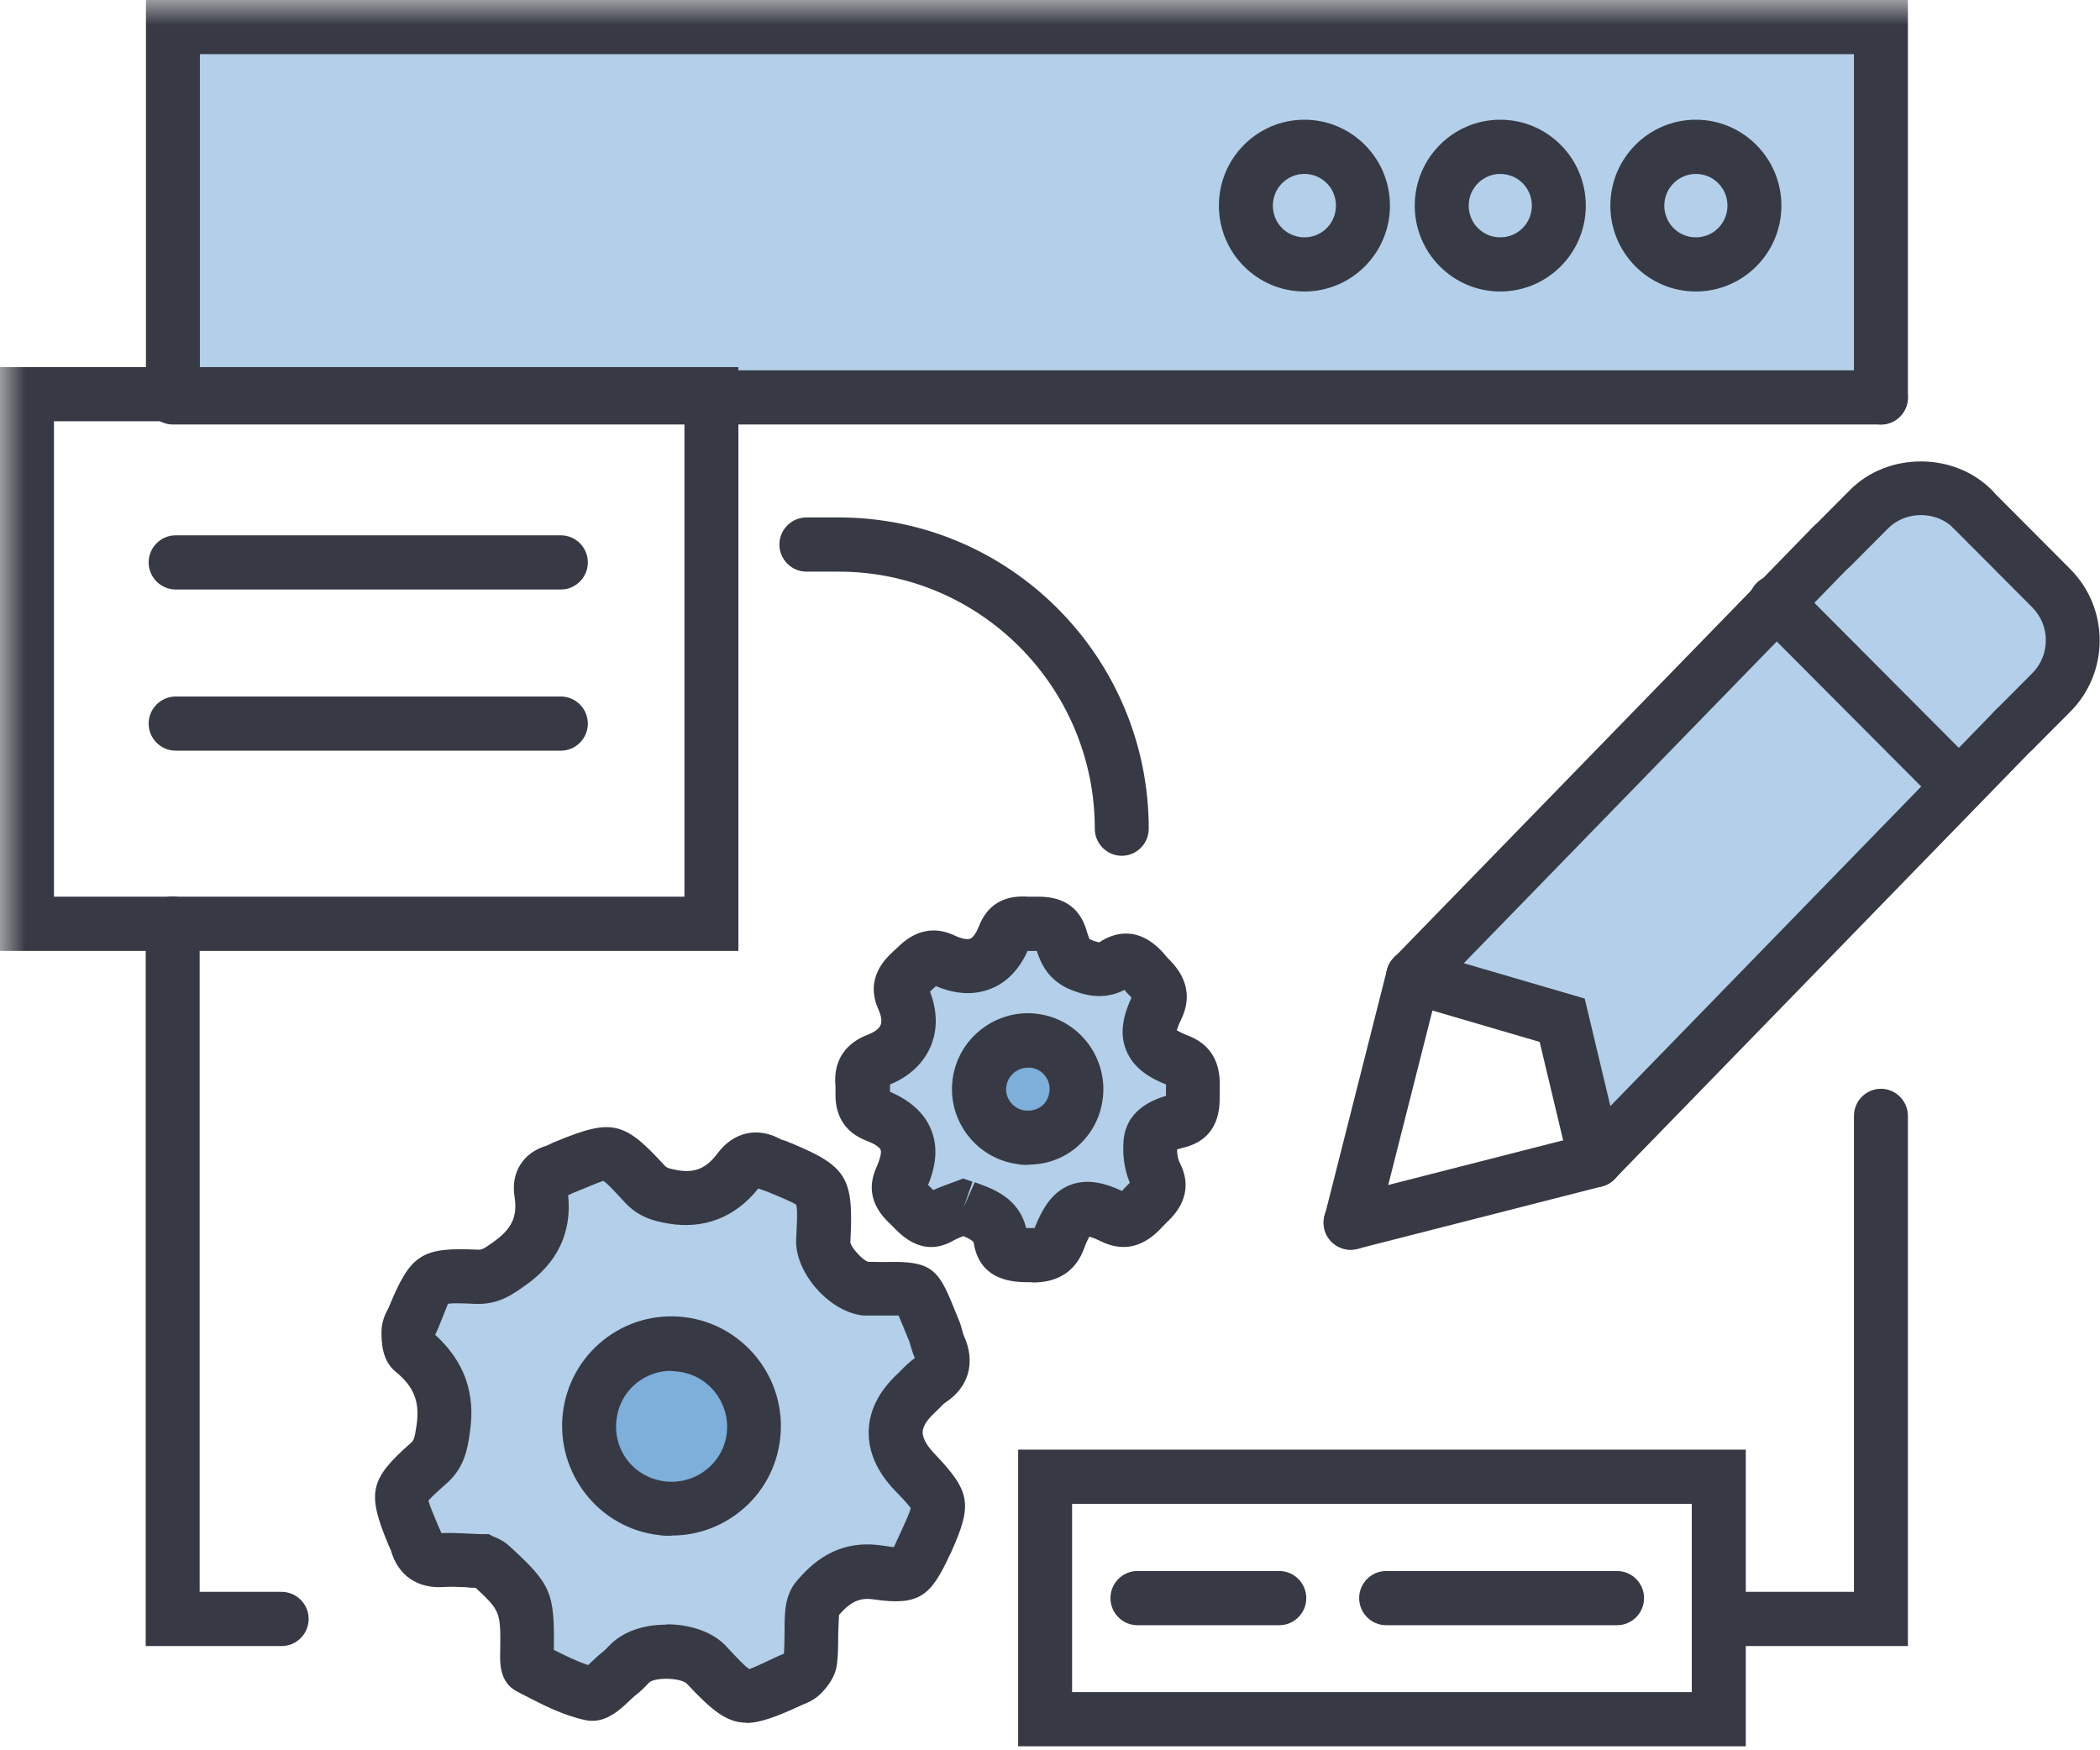
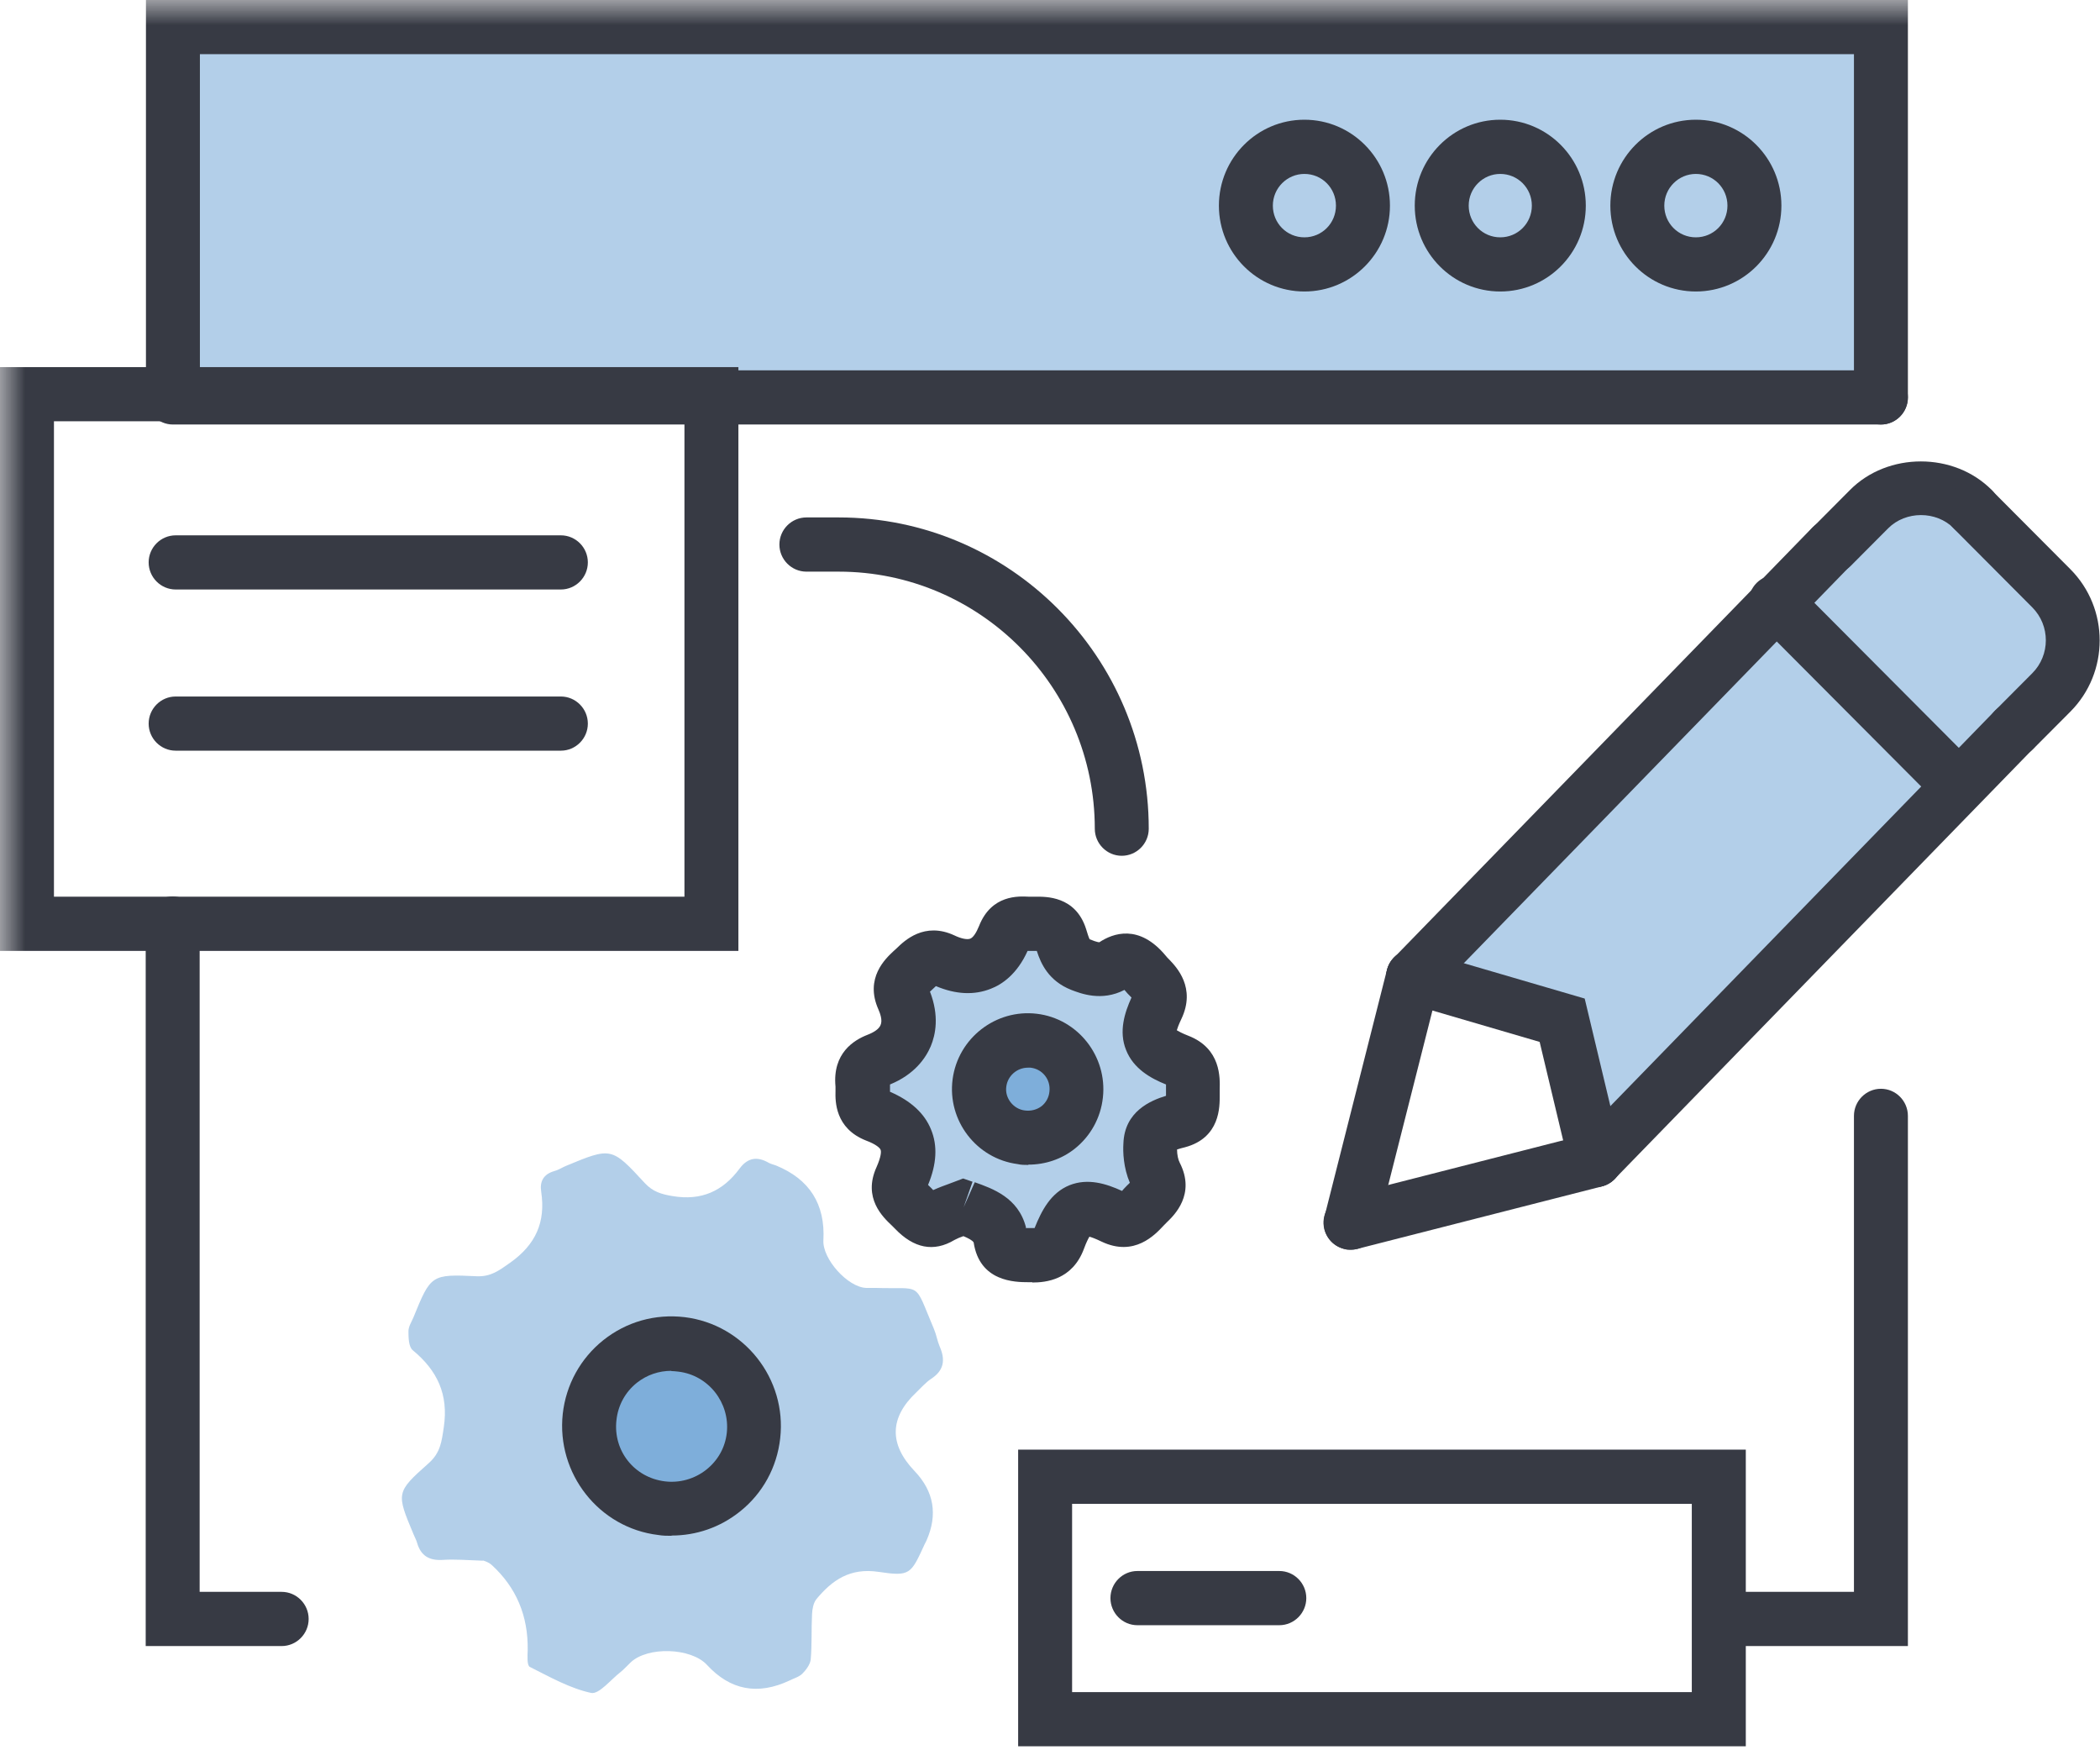
<svg xmlns="http://www.w3.org/2000/svg" width="42" height="35" viewBox="0 0 42 35" fill="none">
  <g clip-path="url(#clip0_949_3523)">
    <mask id="mask0_949_3523" style="mask-type:luminance" maskUnits="userSpaceOnUse" x="0" y="0" width="46" height="38">
      <path d="M45.36 0H0V37.53H45.36V0Z" fill="white" />
    </mask>
    <g mask="url(#mask0_949_3523)">
      <path opacity="0.3" d="M37.619 0.542H3.459V7.882H37.619V0.542Z" fill="#0060B4" />
      <path d="M38.158 32.916H34.543C34.246 32.916 34.004 32.672 34.004 32.374C34.004 32.076 34.246 31.832 34.543 31.832H37.079V22.314C37.079 22.016 37.322 21.772 37.619 21.772C37.916 21.772 38.158 22.016 38.158 22.314V32.916Z" fill="#373A44" />
      <path d="M37.619 8.489C37.322 8.489 37.079 8.245 37.079 7.947V1.083H3.998V7.882C3.998 8.18 3.755 8.424 3.459 8.424C3.162 8.424 2.919 8.18 2.919 7.882V0H38.158V7.947C38.158 8.245 37.916 8.489 37.619 8.489Z" fill="#373A44" />
      <path d="M5.633 32.916H2.914V18.468C2.914 18.17 3.156 17.926 3.453 17.926C3.75 17.926 3.993 18.17 3.993 18.468V31.832H5.633C5.93 31.832 6.173 32.076 6.173 32.374C6.173 32.672 5.93 32.916 5.633 32.916Z" fill="#373A44" />
      <path d="M37.619 8.489H3.459C3.162 8.489 2.919 8.245 2.919 7.947C2.919 7.649 3.162 7.405 3.459 7.405H37.619C37.916 7.405 38.158 7.649 38.158 7.947C38.158 8.245 37.916 8.489 37.619 8.489Z" fill="#373A44" />
      <path d="M26.088 5.829C25.144 5.829 24.378 5.06 24.378 4.112C24.378 3.164 25.144 2.394 26.088 2.394C27.032 2.394 27.799 3.164 27.799 4.112C27.799 5.06 27.032 5.829 26.088 5.829ZM26.088 3.478C25.743 3.478 25.457 3.76 25.457 4.112C25.457 4.464 25.737 4.746 26.088 4.746C26.439 4.746 26.719 4.464 26.719 4.112C26.719 3.76 26.439 3.478 26.088 3.478Z" fill="#373A44" />
      <path d="M30.005 5.829C29.061 5.829 28.295 5.06 28.295 4.112C28.295 3.164 29.061 2.394 30.005 2.394C30.95 2.394 31.716 3.164 31.716 4.112C31.716 5.06 30.95 5.829 30.005 5.829ZM30.005 3.478C29.66 3.478 29.374 3.76 29.374 4.112C29.374 4.464 29.655 4.746 30.005 4.746C30.356 4.746 30.637 4.464 30.637 4.112C30.637 3.76 30.356 3.478 30.005 3.478Z" fill="#373A44" />
      <path d="M33.917 5.829C32.973 5.829 32.207 5.06 32.207 4.112C32.207 3.164 32.973 2.394 33.917 2.394C34.861 2.394 35.628 3.164 35.628 4.112C35.628 5.06 34.861 5.829 33.917 5.829ZM33.917 3.478C33.572 3.478 33.286 3.76 33.286 4.112C33.286 4.464 33.567 4.746 33.917 4.746C34.268 4.746 34.549 4.464 34.549 4.112C34.549 3.76 34.268 3.478 33.917 3.478Z" fill="#373A44" />
      <path d="M27.016 24.99C26.973 24.99 26.924 24.99 26.881 24.974C26.59 24.898 26.417 24.606 26.493 24.313L27.739 19.394C27.815 19.102 28.106 18.928 28.398 19.004C28.689 19.08 28.861 19.372 28.786 19.665L27.54 24.584C27.475 24.828 27.259 24.99 27.016 24.99Z" fill="#373A44" />
      <path d="M41.73 13.18L31.673 23.278L31.241 20.402L28.171 19.762L38.234 9.665L41.73 13.18Z" fill="#0060B4" fill-opacity="0.3" />
      <path d="M36.637 11.469C36.496 11.469 36.361 11.414 36.254 11.311C36.043 11.1 36.043 10.759 36.254 10.548L36.998 9.8C37.754 9.036 39.081 9.036 39.836 9.8C40.047 10.011 40.047 10.353 39.836 10.564C39.626 10.775 39.286 10.775 39.075 10.564C38.725 10.212 38.115 10.212 37.764 10.564L37.02 11.311C36.912 11.42 36.777 11.469 36.637 11.469Z" fill="#373A44" />
      <path d="M31.91 23.739C31.667 23.739 31.446 23.571 31.387 23.322L30.793 20.835L28.111 20.05C27.826 19.968 27.664 19.665 27.745 19.378C27.826 19.091 28.128 18.923 28.414 19.009L31.694 19.968L32.434 23.067C32.504 23.36 32.326 23.652 32.034 23.723C31.991 23.733 31.948 23.739 31.91 23.739Z" fill="#373A44" />
      <path d="M27.011 24.99C26.768 24.99 26.552 24.828 26.487 24.584C26.412 24.291 26.59 23.999 26.876 23.923L31.775 22.672C32.061 22.601 32.358 22.775 32.434 23.062C32.509 23.349 32.331 23.647 32.045 23.723L27.146 24.974C27.102 24.985 27.054 24.99 27.011 24.99Z" fill="#373A44" />
      <path d="M39.135 16.214C38.995 16.214 38.86 16.16 38.752 16.057L35.131 12.422C34.921 12.211 34.921 11.87 35.131 11.658C35.342 11.447 35.682 11.447 35.892 11.658L39.513 15.293C39.723 15.505 39.723 15.846 39.513 16.057C39.405 16.165 39.27 16.214 39.13 16.214H39.135Z" fill="#373A44" />
      <path d="M40.284 15.131C40.144 15.131 40.009 15.076 39.901 14.974C39.691 14.762 39.691 14.421 39.901 14.21L40.646 13.462C41.007 13.099 41.007 12.509 40.646 12.146L39.075 10.569C38.865 10.358 38.865 10.017 39.075 9.805C39.286 9.594 39.626 9.594 39.836 9.805L41.407 11.382C42.189 12.167 42.189 13.446 41.407 14.231L40.662 14.979C40.554 15.087 40.419 15.136 40.279 15.136L40.284 15.131Z" fill="#373A44" />
      <path d="M28.263 20.071C28.128 20.071 27.993 20.023 27.885 19.92C27.674 19.708 27.669 19.367 27.874 19.156L36.248 10.548C36.459 10.336 36.798 10.331 37.009 10.537C37.219 10.748 37.225 11.089 37.02 11.301L28.646 19.909C28.538 20.017 28.398 20.071 28.263 20.071Z" fill="#373A44" />
      <path d="M31.91 23.739C31.775 23.739 31.64 23.69 31.532 23.587C31.322 23.376 31.317 23.035 31.522 22.823L39.896 14.215C40.101 13.998 40.446 13.998 40.657 14.204C40.867 14.416 40.872 14.757 40.667 14.968L32.293 23.576C32.185 23.685 32.045 23.739 31.91 23.739Z" fill="#373A44" />
      <path d="M14.768 19.015H0V7.341H14.768V19.015ZM1.079 17.931H13.689V8.424H1.079V17.931Z" fill="#373A44" />
      <path d="M11.218 11.788H3.513C3.216 11.788 2.973 11.544 2.973 11.246C2.973 10.948 3.216 10.705 3.513 10.705H11.218C11.514 10.705 11.757 10.948 11.757 11.246C11.757 11.544 11.514 11.788 11.218 11.788Z" fill="#373A44" />
      <path d="M11.218 15.011H3.513C3.216 15.011 2.973 14.768 2.973 14.47C2.973 14.172 3.216 13.928 3.513 13.928H11.218C11.514 13.928 11.757 14.172 11.757 14.47C11.757 14.768 11.514 15.011 11.218 15.011Z" fill="#373A44" />
      <path d="M22.435 17.113C22.139 17.113 21.896 16.87 21.896 16.572C21.896 13.738 19.597 11.431 16.775 11.431H16.128C15.831 11.431 15.588 11.187 15.588 10.889C15.588 10.591 15.831 10.347 16.128 10.347H16.775C20.191 10.347 22.975 13.137 22.975 16.572C22.975 16.87 22.732 17.113 22.435 17.113Z" fill="#373A44" />
      <path d="M34.916 34.92H20.363V28.988H34.916V34.92ZM21.442 33.837H33.836V30.072H21.442V33.837Z" fill="#373A44" />
      <path d="M25.586 32.499H22.748C22.451 32.499 22.209 32.255 22.209 31.957C22.209 31.659 22.451 31.415 22.748 31.415H25.586C25.883 31.415 26.126 31.659 26.126 31.957C26.126 32.255 25.883 32.499 25.586 32.499Z" fill="#373A44" />
-       <path d="M32.342 32.499H27.723C27.426 32.499 27.183 32.255 27.183 31.957C27.183 31.659 27.426 31.415 27.723 31.415H32.342C32.639 31.415 32.881 31.659 32.881 31.957C32.881 32.255 32.639 32.499 32.342 32.499Z" fill="#373A44" />
      <path d="M9.658 31.209C9.335 31.198 9.092 31.177 8.854 31.193C8.585 31.209 8.417 31.112 8.342 30.852C8.326 30.792 8.293 30.738 8.272 30.684C7.926 29.855 7.915 29.844 8.574 29.259C8.811 29.048 8.833 28.826 8.876 28.539C8.973 27.883 8.746 27.406 8.255 27C8.174 26.935 8.169 26.751 8.169 26.621C8.169 26.529 8.228 26.437 8.266 26.35C8.617 25.489 8.622 25.478 9.54 25.521C9.82 25.532 9.987 25.402 10.203 25.25C10.716 24.887 10.915 24.438 10.824 23.831C10.791 23.625 10.872 23.479 11.083 23.419C11.164 23.398 11.239 23.349 11.315 23.316C12.227 22.937 12.232 22.937 12.896 23.658C13.057 23.831 13.225 23.88 13.451 23.918C14.029 24.015 14.455 23.82 14.79 23.37C14.957 23.143 15.151 23.121 15.383 23.257C15.426 23.278 15.475 23.289 15.518 23.305C16.191 23.58 16.507 24.078 16.468 24.801C16.446 25.174 16.953 25.738 17.32 25.754C17.38 25.754 17.439 25.754 17.504 25.754C18.469 25.787 18.264 25.597 18.68 26.578C18.728 26.691 18.745 26.811 18.793 26.924C18.912 27.195 18.88 27.406 18.62 27.574C18.513 27.645 18.421 27.753 18.324 27.845C17.79 28.349 17.779 28.88 18.291 29.416C18.68 29.824 18.759 30.288 18.529 30.808C18.529 30.808 18.507 30.852 18.496 30.873C18.216 31.48 18.21 31.529 17.563 31.431C17.002 31.35 16.646 31.594 16.327 31.979C16.268 32.054 16.246 32.174 16.241 32.277C16.225 32.58 16.241 32.883 16.214 33.187C16.203 33.284 16.122 33.393 16.047 33.468C15.982 33.533 15.88 33.56 15.793 33.604C15.156 33.904 14.604 33.799 14.137 33.29C13.818 32.948 12.955 32.921 12.615 33.241C12.545 33.306 12.48 33.382 12.405 33.441C12.21 33.593 11.978 33.886 11.822 33.853C11.396 33.761 10.996 33.533 10.597 33.333C10.538 33.306 10.549 33.111 10.554 32.997C10.565 32.311 10.325 31.744 9.836 31.296C9.772 31.236 9.674 31.209 9.658 31.204V31.209Z" fill="#0060B4" fill-opacity="0.3" />
      <path d="M19.273 24.151C19.149 24.199 18.966 24.243 18.815 24.335C18.513 24.514 18.378 24.275 18.21 24.118C18.059 23.972 17.898 23.847 18.027 23.566C18.308 22.942 18.157 22.552 17.525 22.309C17.18 22.173 17.277 21.913 17.255 21.68C17.234 21.458 17.293 21.301 17.541 21.209C18.119 20.998 18.318 20.532 18.07 19.968C17.946 19.692 18.097 19.562 18.254 19.416C18.426 19.259 18.561 19.058 18.869 19.199C19.435 19.465 19.856 19.297 20.083 18.717C20.196 18.424 20.401 18.468 20.611 18.479C20.843 18.484 21.102 18.414 21.205 18.744C21.275 18.966 21.334 19.183 21.615 19.297C21.863 19.394 22.068 19.438 22.29 19.291C22.559 19.112 22.737 19.264 22.899 19.459C23.061 19.654 23.304 19.79 23.137 20.136C22.851 20.727 22.953 20.976 23.568 21.214C23.887 21.334 23.854 21.572 23.849 21.799C23.838 22.038 23.914 22.32 23.558 22.417C23.304 22.482 23.013 22.563 22.996 22.894C22.991 23.094 23.023 23.322 23.11 23.5C23.277 23.831 23.029 23.966 22.872 24.14C22.71 24.313 22.565 24.486 22.263 24.34C21.653 24.048 21.416 24.145 21.178 24.779C21.059 25.099 20.838 25.11 20.579 25.104C20.326 25.104 20.056 25.12 20.002 24.768C19.942 24.373 19.624 24.275 19.268 24.151H19.273Z" fill="#0060B4" fill-opacity="0.3" />
      <path d="M13.635 26.881C14.531 26.989 15.178 27.807 15.076 28.707C14.973 29.617 14.148 30.267 13.23 30.158C12.329 30.05 11.693 29.243 11.795 28.338C11.898 27.423 12.718 26.773 13.635 26.886V26.881Z" fill="#0060B4" fill-opacity="0.3" />
      <path d="M20.671 20.819C21.205 20.884 21.577 21.361 21.523 21.892C21.464 22.444 20.978 22.818 20.428 22.747C19.899 22.677 19.522 22.184 19.592 21.659C19.662 21.128 20.148 20.754 20.676 20.814L20.671 20.819Z" fill="#0060B4" fill-opacity="0.3" />
-       <path d="M14.93 34.449C14.536 34.449 14.239 34.205 13.737 33.669C13.619 33.55 13.106 33.533 12.982 33.647L12.923 33.707C12.863 33.772 12.799 33.831 12.728 33.886C12.685 33.918 12.637 33.967 12.588 34.01C12.378 34.211 12.086 34.481 11.698 34.395C11.255 34.297 10.867 34.097 10.489 33.902L10.344 33.826C9.987 33.647 9.998 33.246 10.004 33.035C10.014 32.239 10.014 32.217 9.513 31.751C9.453 31.751 9.394 31.751 9.335 31.74C9.167 31.735 9.027 31.724 8.881 31.735C8.347 31.773 7.959 31.502 7.818 31.003L7.77 30.895C7.333 29.85 7.392 29.584 8.212 28.858C8.282 28.799 8.293 28.755 8.331 28.501C8.401 28.029 8.277 27.726 7.91 27.428C7.635 27.201 7.63 26.832 7.63 26.632C7.63 26.442 7.7 26.285 7.748 26.198L7.775 26.144C8.212 25.077 8.428 24.936 9.567 24.99C9.631 24.99 9.68 24.974 9.863 24.839C10.241 24.573 10.354 24.324 10.29 23.923C10.214 23.441 10.468 23.045 10.932 22.91C10.948 22.904 10.969 22.894 10.991 22.883C11.029 22.861 11.072 22.845 11.11 22.829C12.237 22.363 12.48 22.417 13.29 23.305C13.327 23.343 13.354 23.365 13.538 23.398C13.894 23.463 14.126 23.365 14.352 23.062C14.671 22.634 15.156 22.525 15.62 22.785C15.658 22.796 15.691 22.807 15.723 22.818C16.948 23.316 17.077 23.522 17.007 24.844C17.023 24.947 17.25 25.201 17.369 25.234H17.52C17.666 25.239 17.784 25.234 17.881 25.234C18.62 25.234 18.777 25.413 19.052 26.09L19.171 26.383C19.203 26.453 19.225 26.529 19.246 26.61C19.257 26.642 19.263 26.68 19.279 26.713C19.516 27.238 19.381 27.731 18.917 28.04C18.869 28.073 18.826 28.116 18.788 28.159L18.691 28.252C18.583 28.354 18.453 28.501 18.453 28.642C18.453 28.782 18.572 28.945 18.68 29.059C19.414 29.828 19.457 30.072 19.02 31.047L18.987 31.112C18.615 31.914 18.383 32.114 17.482 31.984C17.201 31.941 17.018 32.022 16.781 32.293C16.77 32.45 16.77 32.569 16.764 32.688C16.764 32.873 16.764 33.062 16.743 33.246C16.721 33.517 16.554 33.728 16.419 33.864C16.295 33.989 16.155 34.048 16.058 34.086C15.545 34.324 15.205 34.454 14.919 34.454L14.93 34.449ZM13.333 32.482C13.333 32.482 13.381 32.482 13.408 32.482C13.878 32.499 14.288 32.661 14.531 32.927C14.72 33.133 14.919 33.344 14.989 33.376C15.032 33.365 15.302 33.241 15.567 33.116C15.599 33.1 15.631 33.089 15.664 33.073C15.669 33.073 15.675 33.073 15.68 33.068C15.685 32.938 15.691 32.807 15.691 32.672C15.691 32.531 15.691 32.396 15.701 32.255C15.712 32.081 15.755 31.838 15.912 31.643C16.225 31.264 16.743 30.771 17.644 30.906C17.687 30.911 17.795 30.928 17.876 30.939C17.908 30.873 17.951 30.781 17.989 30.695L18.032 30.603C18.113 30.424 18.194 30.245 18.216 30.158C18.167 30.088 18.032 29.942 17.898 29.806C17.536 29.427 17.363 29.026 17.374 28.614C17.385 28.203 17.579 27.818 17.957 27.466L18.027 27.396C18.097 27.325 18.189 27.233 18.297 27.157C18.264 27.081 18.237 26.995 18.21 26.908C18.2 26.875 18.194 26.838 18.178 26.805L18.049 26.491C18.022 26.431 17.995 26.361 17.973 26.307C17.919 26.307 17.843 26.307 17.768 26.307C17.692 26.307 17.59 26.307 17.482 26.307H17.288C16.613 26.263 15.89 25.456 15.923 24.779C15.939 24.476 15.955 24.167 15.923 24.091C15.874 24.048 15.588 23.928 15.308 23.815C15.27 23.804 15.221 23.788 15.167 23.766C14.698 24.351 14.072 24.589 13.354 24.465C13.085 24.416 12.772 24.346 12.491 24.037C12.329 23.863 12.135 23.647 12.065 23.614C12.022 23.625 11.768 23.728 11.52 23.831L11.455 23.858C11.428 23.874 11.396 23.885 11.363 23.901C11.439 24.649 11.148 25.256 10.505 25.705C10.246 25.89 9.971 26.09 9.507 26.074C9.291 26.063 9.027 26.052 8.957 26.074C8.951 26.101 8.854 26.334 8.763 26.561C8.746 26.605 8.725 26.642 8.709 26.68C8.709 26.686 8.709 26.691 8.703 26.691C9.286 27.222 9.513 27.856 9.399 28.631C9.351 28.967 9.297 29.346 8.919 29.676C8.8 29.779 8.633 29.931 8.568 30.007C8.59 30.099 8.671 30.288 8.746 30.467L8.768 30.521C8.79 30.565 8.811 30.613 8.827 30.657C9.022 30.651 9.189 30.657 9.378 30.668C9.464 30.668 9.556 30.678 9.658 30.678H9.777L9.858 30.722C9.928 30.749 10.063 30.803 10.182 30.911C11.023 31.681 11.094 31.838 11.077 32.992C11.315 33.111 11.541 33.225 11.763 33.295C11.79 33.268 11.822 33.241 11.844 33.219C11.919 33.149 11.989 33.084 12.059 33.03C12.086 33.008 12.113 32.981 12.14 32.954C12.173 32.921 12.2 32.889 12.232 32.862C12.486 32.623 12.874 32.488 13.317 32.488L13.333 32.482Z" fill="#373A44" />
      <path d="M20.649 25.64C20.622 25.64 20.595 25.64 20.574 25.64C20.293 25.64 19.592 25.63 19.473 24.844C19.446 24.801 19.36 24.757 19.268 24.719C19.203 24.741 19.139 24.768 19.09 24.795C18.674 25.044 18.275 24.963 17.898 24.568L17.838 24.508C17.66 24.34 17.25 23.956 17.531 23.338C17.622 23.132 17.628 23.024 17.611 22.991C17.601 22.959 17.525 22.883 17.32 22.807C16.7 22.563 16.705 22.021 16.71 21.821C16.71 21.789 16.71 21.762 16.71 21.729C16.646 21.057 17.083 20.797 17.347 20.694C17.487 20.64 17.579 20.575 17.611 20.499C17.655 20.402 17.601 20.261 17.568 20.185C17.288 19.557 17.714 19.167 17.87 19.02L17.935 18.961C18.086 18.814 18.486 18.424 19.09 18.706C19.225 18.771 19.343 18.793 19.403 18.771C19.462 18.75 19.527 18.652 19.581 18.517C19.829 17.888 20.374 17.921 20.574 17.931H20.628H20.714C20.908 17.931 21.513 17.91 21.723 18.581C21.745 18.657 21.777 18.755 21.793 18.782C21.95 18.847 21.987 18.842 21.987 18.842C22.257 18.663 22.781 18.468 23.315 19.112C23.336 19.14 23.358 19.161 23.385 19.188C23.531 19.34 23.924 19.752 23.628 20.375C23.574 20.488 23.547 20.564 23.536 20.602C23.574 20.624 23.639 20.662 23.763 20.71C24.426 20.965 24.399 21.561 24.394 21.783V21.908C24.394 22.119 24.41 22.753 23.698 22.942C23.655 22.953 23.585 22.97 23.541 22.986C23.541 23.089 23.563 23.192 23.595 23.251C23.919 23.885 23.482 24.302 23.336 24.443C23.315 24.465 23.293 24.486 23.272 24.508C23.104 24.687 22.689 25.142 22.031 24.828C21.907 24.768 21.831 24.741 21.788 24.73C21.766 24.768 21.728 24.838 21.68 24.969C21.448 25.597 20.914 25.646 20.644 25.646L20.649 25.64ZM20.514 24.557C20.514 24.557 20.531 24.557 20.541 24.557H20.601C20.639 24.557 20.666 24.557 20.692 24.557C20.833 24.205 21.016 23.853 21.389 23.701C21.755 23.555 22.122 23.668 22.441 23.815C22.451 23.804 22.462 23.788 22.473 23.777C22.516 23.728 22.559 23.69 22.597 23.652C22.468 23.349 22.457 23.035 22.468 22.867C22.489 22.222 23.018 22.005 23.32 21.913C23.32 21.864 23.32 21.816 23.32 21.772C23.32 21.74 23.32 21.713 23.32 21.686C23.007 21.561 22.667 21.366 22.522 20.998C22.37 20.624 22.495 20.245 22.63 19.947C22.624 19.941 22.619 19.936 22.613 19.93C22.57 19.887 22.527 19.844 22.489 19.795C22.031 20.033 21.61 19.865 21.426 19.795C20.973 19.616 20.817 19.27 20.736 19.015C20.692 19.015 20.644 19.015 20.601 19.015H20.552C20.342 19.481 20.04 19.687 19.813 19.773C19.484 19.903 19.117 19.887 18.718 19.719C18.718 19.719 18.707 19.73 18.701 19.735L18.62 19.811C18.62 19.811 18.61 19.822 18.599 19.828C18.788 20.315 18.712 20.689 18.615 20.922C18.513 21.16 18.291 21.485 17.8 21.686C17.8 21.74 17.8 21.783 17.8 21.832C18.216 22.011 18.491 22.265 18.62 22.585C18.755 22.91 18.734 23.278 18.561 23.695C18.61 23.739 18.637 23.771 18.664 23.798C18.782 23.744 18.89 23.706 18.977 23.674L19.263 23.566L19.451 23.631L19.273 24.14L19.495 23.641C19.845 23.766 20.369 23.945 20.52 24.546L20.514 24.557Z" fill="#373A44" />
      <path d="M13.435 30.711C13.344 30.711 13.257 30.711 13.165 30.695C11.978 30.554 11.126 29.465 11.255 28.273C11.32 27.688 11.611 27.163 12.065 26.8C12.529 26.431 13.101 26.269 13.694 26.339C14.881 26.485 15.739 27.569 15.604 28.761C15.54 29.34 15.254 29.866 14.795 30.229C14.401 30.543 13.926 30.706 13.43 30.706L13.435 30.711ZM13.43 27.412C13.176 27.412 12.939 27.493 12.739 27.65C12.507 27.834 12.361 28.1 12.329 28.398C12.259 29.01 12.685 29.546 13.295 29.622C13.592 29.66 13.894 29.573 14.126 29.389C14.358 29.205 14.504 28.945 14.536 28.652C14.601 28.051 14.169 27.498 13.565 27.428C13.516 27.423 13.473 27.417 13.425 27.417L13.43 27.412Z" fill="#373A44" />
      <path d="M20.563 23.295C20.493 23.295 20.423 23.295 20.352 23.278C19.527 23.17 18.944 22.406 19.052 21.583C19.16 20.759 19.916 20.174 20.736 20.272C21.556 20.369 22.149 21.122 22.058 21.946C22.014 22.357 21.809 22.72 21.496 22.97C21.232 23.181 20.903 23.289 20.568 23.289L20.563 23.295ZM20.558 21.35C20.342 21.35 20.153 21.512 20.126 21.729C20.093 21.956 20.266 22.179 20.498 22.206C20.622 22.222 20.741 22.189 20.833 22.119C20.919 22.049 20.978 21.946 20.989 21.826C21.016 21.588 20.849 21.377 20.611 21.35C20.611 21.35 20.579 21.35 20.558 21.35Z" fill="#373A44" />
    </g>
  </g>
  <defs>
    <clipPath id="clip0_949_3523">
      <rect width="42" height="35" fill="white" />
    </clipPath>
  </defs>
</svg>